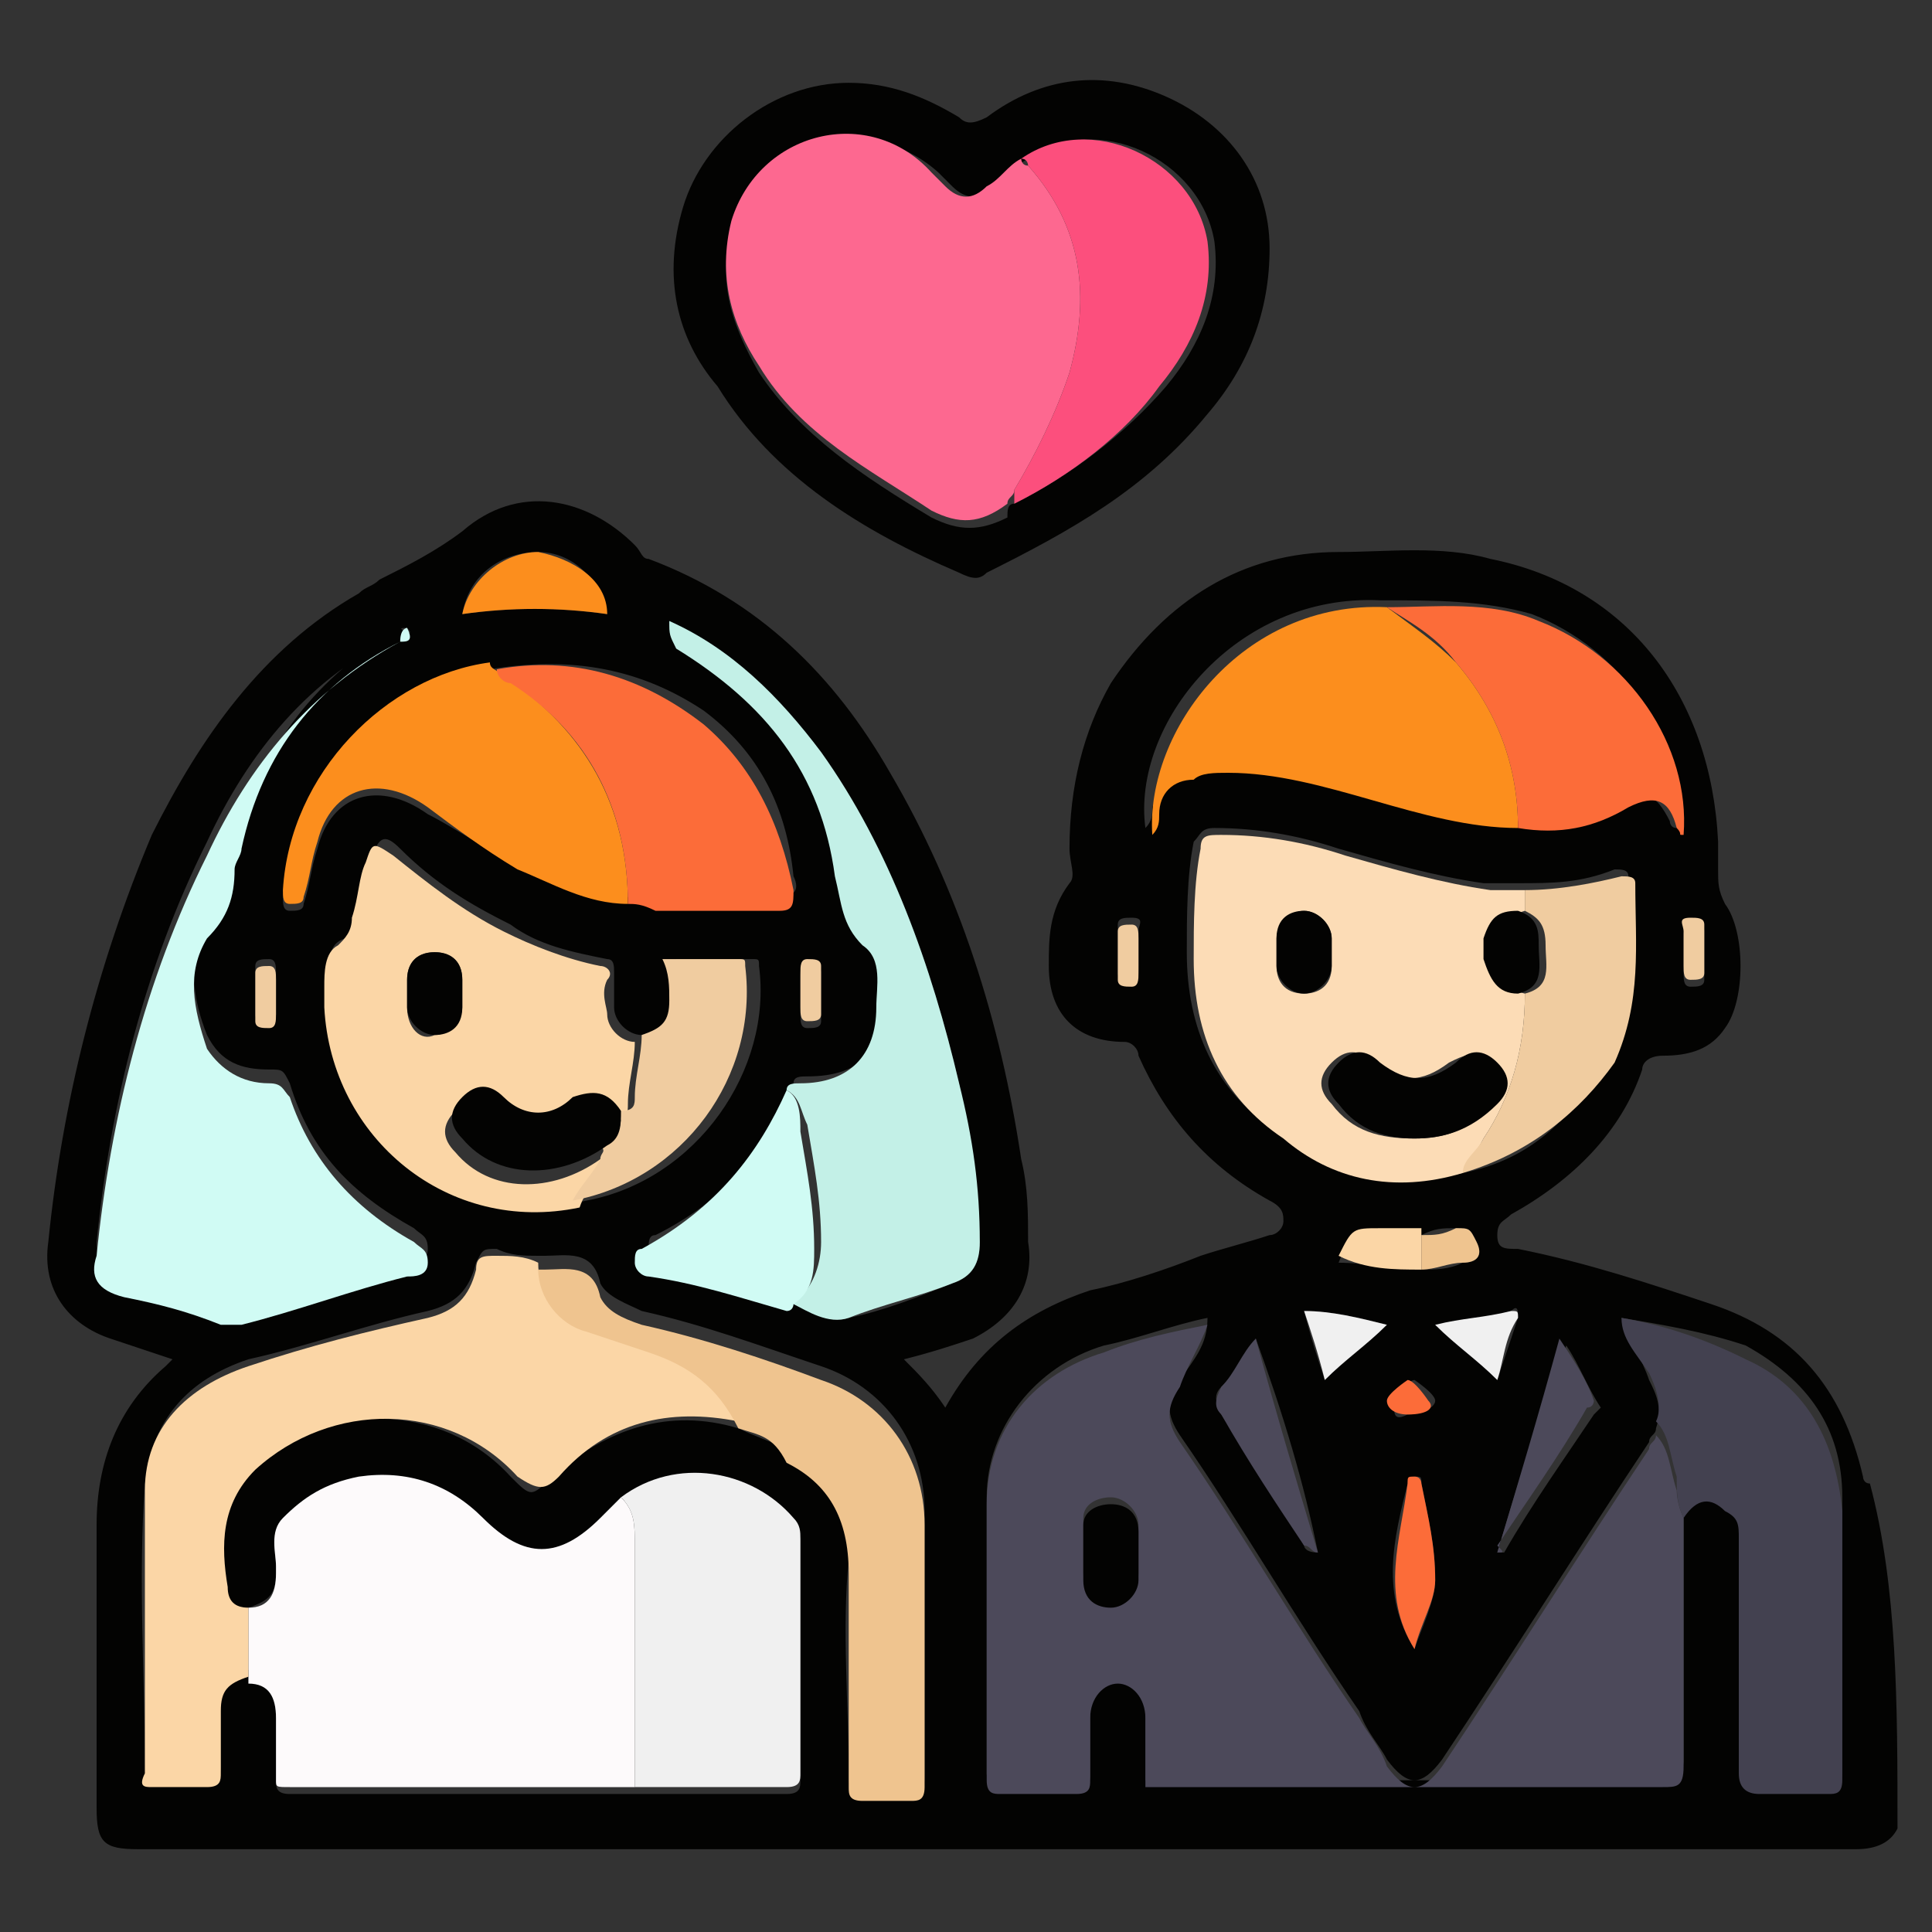
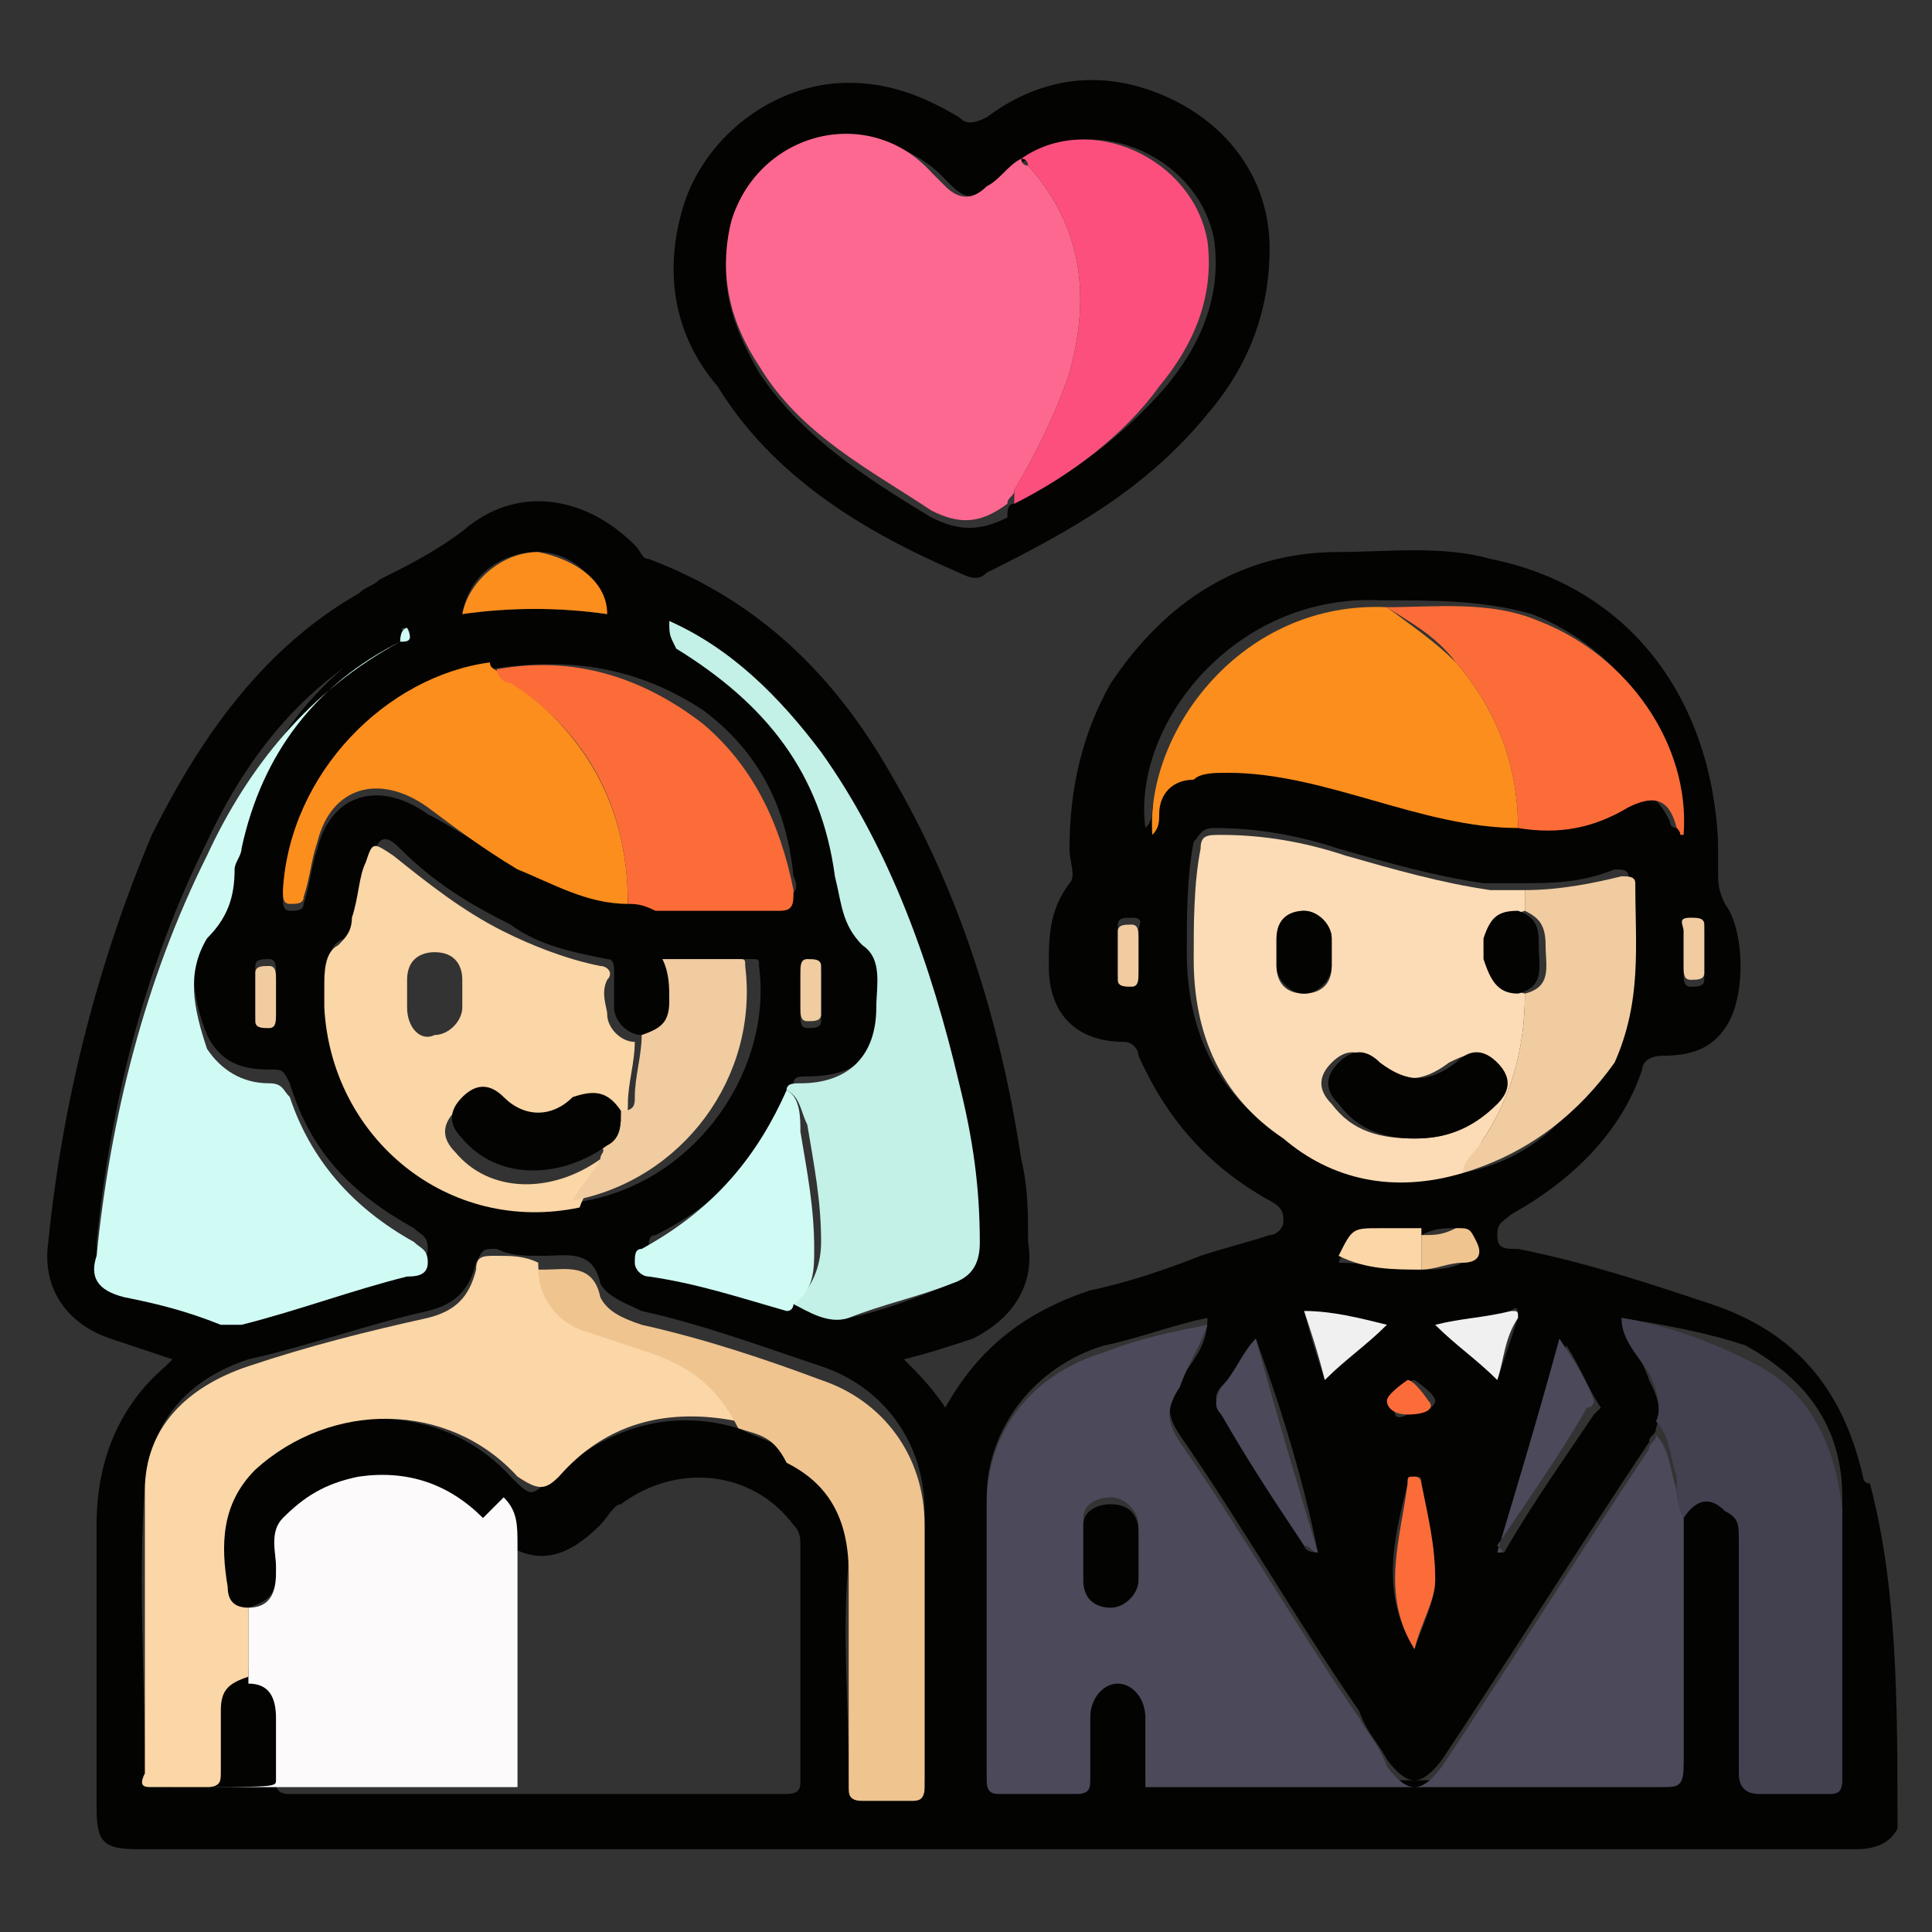
<svg xmlns="http://www.w3.org/2000/svg" version="1.1" id="Layer_1" x="0px" y="0px" viewBox="0 0 28 28" style="enable-background:new 0 0 28 28;" xml:space="preserve">
  <rect x="0" y="0" width="28" height="28" fill="#333333" stroke="none" />
  <style type="text/css">
	.st0{fill:#030302;}
	.st1{fill:#4C495A;}
	.st2{fill:#FDFAFB;}
	.st3{fill:#FBD6A6;}
	.st4{fill:#FCDCB6;}
	.st5{fill:#D0FBF4;}
	.st6{fill:#C3F0E7;}
	.st7{fill:#434150;}
	.st8{fill:#FC8E1D;}
	.st9{fill:#F0F0F0;}
	.st10{fill:#EFC48F;}
	.st11{fill:#FC6C39;}
	.st12{fill:#F0CCA0;}
	.st13{fill:#FD6890;}
	.st14{fill:#FC4F7D;}
</style>
  <path class="st0" d="M27.5,26.5c-0.1,0.2-0.3,0.3-0.6,0.3c-8.3,0-16.6,0-24.9,0c-0.5,0-0.6-0.1-0.6-0.6c0-1.4,0-2.7,0-4.1  c0-0.9,0.3-1.7,1-2.3c0,0,0,0,0.1-0.1c-0.3-0.1-0.6-0.2-0.9-0.3c-0.6-0.2-1-0.7-0.9-1.4c0.2-2,0.7-4,1.5-5.9c0.7-1.4,1.6-2.7,3-3.5  c0.1-0.1,0.2-0.1,0.3-0.2C5.9,8.2,6.3,8,6.7,7.7C7.5,7,8.5,7.2,9.2,7.9C9.3,8,9.3,8.1,9.4,8.1c1.6,0.6,2.7,1.7,3.5,3.1  c1,1.7,1.6,3.6,1.9,5.6c0.1,0.4,0.1,0.8,0.1,1.2c0.1,0.6-0.2,1.1-0.8,1.4c-0.3,0.1-0.6,0.2-1,0.3c0.2,0.2,0.4,0.4,0.6,0.7  c0.5-0.9,1.2-1.4,2.1-1.7c0.5-0.1,1.1-0.3,1.6-0.5c0.3-0.1,0.7-0.2,1-0.3c0.1,0,0.2-0.1,0.2-0.2c0-0.1,0-0.2-0.2-0.3  c-0.9-0.5-1.5-1.2-1.9-2.1c0-0.1-0.1-0.2-0.2-0.2c-0.7,0-1.1-0.4-1.1-1.1c0-0.4,0-0.8,0.3-1.2c0.1-0.1,0-0.3,0-0.5  c0-0.9,0.2-1.7,0.6-2.4c0.8-1.2,1.9-1.9,3.3-1.9c0.7,0,1.5-0.1,2.2,0.1c2,0.4,3.2,2,3.3,4.1c0,0.1,0,0.2,0,0.4c0,0.2,0,0.3,0.1,0.5  c0.3,0.4,0.3,1.4,0,1.8c-0.2,0.3-0.5,0.4-0.9,0.4c-0.2,0-0.3,0.1-0.3,0.2c-0.3,0.9-1,1.6-1.9,2.1c-0.1,0.1-0.2,0.1-0.2,0.3  c0,0.2,0.1,0.2,0.3,0.2c1,0.2,1.9,0.5,2.8,0.8c1.2,0.4,1.9,1.2,2.2,2.5c0,0,0,0.1,0.1,0.1C27.5,23,27.5,24.7,27.5,26.5z M20.6,18.4  c0.2,0,0.4,0,0.6-0.1c0.2,0,0.3-0.1,0.2-0.3c-0.1-0.2-0.1-0.2-0.3-0.2c-0.2,0-0.3,0-0.5,0.1c-0.2,0-0.4,0-0.6,0  c-0.4-0.1-0.4-0.1-0.6,0.4C19.8,18.3,20.2,18.4,20.6,18.4z M7.1,9.7c-1.5,0.2-2.9,1.6-3,3.3c0,0.1,0,0.2,0.1,0.2  c0.1,0,0.2,0,0.2-0.1c0.1-0.3,0.1-0.5,0.2-0.8c0.2-0.8,0.9-1,1.6-0.5C6.6,12,7,12.3,7.5,12.5c0.5,0.3,1,0.5,1.6,0.5  c0.1,0,0.2,0,0.4,0c0.6,0,1.2,0,1.8,0c0.2,0,0.3-0.1,0.2-0.3c-0.1-1-0.5-1.8-1.3-2.4C9.3,9.7,8.3,9.5,7.1,9.7z M20,8.7  c-2.1-0.1-3.6,1.8-3.4,3.3c0.1-0.1,0.1-0.2,0.1-0.3c0.1-0.3,0.2-0.5,0.5-0.5c0.2,0,0.4,0,0.5-0.1c0.7,0,1.4,0.2,2.1,0.4  c0.7,0.2,1.4,0.5,2.1,0.4c0.6,0,1.1-0.1,1.6-0.3c0.3-0.2,0.5-0.1,0.7,0.3c0,0,0,0.1,0.1,0.1c0.1-1.3-0.8-2.6-2.1-3.1  C21.5,8.7,20.8,8.7,20,8.7z M23.5,19.1C23.5,19.1,23.5,19,23.5,19.1C23.5,19.1,23.5,19.1,23.5,19.1c0.1,0.3,0.3,0.6,0.4,0.9  c0.1,0.2,0.2,0.4,0.1,0.7c0,0.1-0.1,0.1-0.1,0.2c-1,1.5-2,3.1-3,4.6c-0.3,0.4-0.5,0.4-0.8,0c-0.1-0.2-0.3-0.4-0.4-0.7  c-0.9-1.3-1.7-2.7-2.6-4c-0.2-0.3-0.2-0.5,0-0.8c0.2-0.3,0.4-0.5,0.4-0.9c0,0,0,0,0,0c0,0,0,0,0,0c-0.5,0.1-1,0.3-1.5,0.4  c-1,0.3-1.7,1.2-1.7,2.2c0,1.3,0,2.7,0,4c0,0.1,0.1,0.2,0.2,0.2c0.4,0,0.7,0,1.1,0c0.2,0,0.2-0.1,0.2-0.2c0-0.3,0-0.6,0-0.9  c0-0.3,0.2-0.5,0.4-0.5c0.2,0,0.4,0.2,0.4,0.5c0,0.3,0,0.7,0,1c0,0,0,0,0,0c2.5,0,5,0,7.5,0c0.2,0,0.3-0.1,0.3-0.3  c0-1.2,0-2.4,0-3.6c0.2-0.3,0.4-0.3,0.6-0.2c0.2,0.1,0.2,0.3,0.2,0.4c0,1.1,0,2.3,0,3.4c0,0.2,0.1,0.3,0.3,0.3c0.3,0,0.7,0,1,0  c0.2,0,0.2,0,0.2-0.2c0-1.3,0-2.6,0-3.9c0-1-0.5-1.7-1.4-2.2C24.7,19.3,24.1,19.2,23.5,19.1z M11.5,18.9c0.3,0.1,0.5,0.3,0.8,0.2  c0.5-0.1,1-0.3,1.5-0.5c0.3-0.1,0.4-0.3,0.4-0.6c-0.1-0.8-0.2-1.6-0.3-2.3c-0.4-1.7-1-3.4-2-4.8c-0.6-0.8-1.3-1.4-2.2-1.9  c0,0.2,0,0.2,0.2,0.3c1.3,0.7,2.1,1.8,2.3,3.3c0.1,0.3,0,0.7,0.4,1c0.3,0.2,0.2,0.6,0.2,0.9c0,0.7-0.3,1.1-1.1,1.1  c-0.1,0-0.2,0-0.2,0.1c-0.4,1-1,1.7-2,2.2c-0.1,0-0.1,0.1-0.1,0.2c0,0.1,0.1,0.2,0.2,0.2C10.2,18.5,10.8,18.7,11.5,18.9z M9.3,15  c-0.2,0-0.4-0.2-0.4-0.4c0-0.2,0-0.4,0-0.5c0-0.1,0-0.2-0.1-0.2c-0.5-0.1-1-0.2-1.4-0.5c-0.6-0.3-1.1-0.6-1.6-1.1  c-0.2-0.2-0.3-0.2-0.4,0.1c-0.1,0.3-0.2,0.6-0.2,0.8c0,0.1-0.1,0.3-0.2,0.4c-0.3,0.1-0.2,0.4-0.2,0.6c0,0.1,0,0.2,0,0.3  c0,1.9,1.8,3.3,3.7,2.9c1.6-0.3,2.7-1.9,2.5-3.4c0-0.1,0-0.1-0.1-0.1c-0.4,0-0.7,0-1.1,0c0.1,0.2,0,0.4,0.1,0.6  C9.7,14.8,9.6,14.9,9.3,15z M21.2,17c1-0.2,1.6-0.8,2.1-1.7c0.4-0.8,0.3-1.7,0.3-2.6c0-0.1-0.1-0.1-0.2-0.1  c-0.5,0.2-0.9,0.2-1.4,0.2c-0.2,0-0.4,0-0.5,0c-0.7-0.1-1.4-0.3-2.1-0.5c-0.6-0.2-1.2-0.3-1.8-0.3c-0.2,0-0.2,0.1-0.3,0.2  c-0.1,0.5-0.1,1.1-0.1,1.6c0,1.1,0.4,2,1.3,2.6C19.4,17,20.2,17.2,21.2,17z M10.7,20.7c0.2,0.1,0.5,0.2,0.7,0.3  c0.6,0.4,1,0.9,0.9,1.6c-0.1,1,0,2.1,0,3.1c0,0.2,0,0.2,0.2,0.2c0.2,0,0.4,0,0.7,0c0.2,0,0.2,0,0.2-0.2c0-1.3,0-2.5,0-3.8  c0-1-0.6-1.8-1.5-2.1c-0.9-0.3-1.7-0.6-2.6-0.8c-0.2-0.1-0.5-0.2-0.6-0.4c-0.1-0.5-0.5-0.4-0.8-0.4c0,0-0.1,0-0.1,0  c-0.2,0-0.4,0-0.6-0.1c-0.2,0-0.2,0-0.3,0.2c-0.1,0.4-0.3,0.6-0.7,0.7c-0.9,0.2-1.7,0.5-2.6,0.7c-0.9,0.3-1.4,0.9-1.5,1.8  c-0.1,1.4,0,2.8,0,4.1c0,0.1,0,0.2,0.1,0.2c0.3,0,0.5,0,0.8,0c0.1,0,0.2,0,0.2-0.2c0-0.3,0-0.6,0-0.9c0-0.3,0.1-0.4,0.4-0.5  C3.9,24.4,4,24.6,4,24.9c0,0.3,0,0.6,0,0.9c0,0.1,0,0.2,0.2,0.2c1.7,0,3.3,0,5,0c0.7,0,1.5,0,2.2,0c0.2,0,0.2-0.1,0.2-0.2  c0-1.1,0-2.3,0-3.4c0-0.1,0-0.2-0.1-0.3c-0.6-0.8-1.7-0.9-2.5-0.3c-0.1,0-0.2,0.2-0.3,0.3c-0.6,0.6-1.1,0.6-1.7,0  c-0.5-0.5-1.1-0.7-1.8-0.6c-0.4,0.1-0.8,0.3-1.1,0.6C3.9,22.3,4,22.5,4,22.7c0,0,0,0.1,0,0.1c0,0.3-0.1,0.4-0.4,0.5  c-0.2,0-0.4-0.1-0.4-0.3c-0.1-0.6-0.1-1.2,0.4-1.7c1.1-1,2.8-1,3.8,0.1c0.3,0.3,0.3,0.3,0.6,0C8.8,20.7,9.7,20.4,10.7,20.7z   M5.9,9.1c-0.1,0-0.1,0-0.1,0.1C4.5,9.8,3.6,10.9,3,12.2C2.1,14,1.6,16,1.4,18c0,0.4,0.1,0.5,0.4,0.6c0.5,0.1,0.9,0.3,1.4,0.4  c0.1,0,0.2,0,0.3,0c0.8-0.2,1.6-0.5,2.4-0.7c0.1,0,0.3,0,0.3-0.2c0-0.2-0.1-0.2-0.2-0.3c-0.9-0.5-1.5-1.1-1.8-2.1  c-0.1-0.2-0.1-0.2-0.3-0.2c-0.4,0-0.7-0.1-0.9-0.5c-0.2-0.5-0.3-1.1,0-1.6c0.2-0.3,0.3-0.6,0.4-1c0-0.1,0-0.2,0.1-0.3  c0.3-1.3,1.1-2.3,2.3-3C5.9,9.2,6,9.2,5.9,9.1z M21.7,22.5C21.7,22.5,21.7,22.5,21.7,22.5c0.1,0,0.1,0,0.1,0c0.4-0.7,0.9-1.4,1.3-2  c0,0,0.1-0.1,0.1-0.1c-0.2-0.3-0.3-0.6-0.5-0.9C22.3,20.5,22,21.5,21.7,22.5z M18.2,19.4c-0.2,0.3-0.3,0.5-0.5,0.7  c-0.1,0.1-0.1,0.2,0,0.4c0.4,0.6,0.8,1.2,1.2,1.9c0,0,0,0.1,0.2,0.1C18.9,21.5,18.6,20.5,18.2,19.4z M8.8,8.9  c-0.1-0.5-0.5-0.9-1-0.9c-0.5,0-1,0.3-1.1,0.9C7.4,8.8,8.1,8.8,8.8,8.9z M20.5,23.9c0.1-0.3,0.3-0.7,0.3-1c0-0.5-0.1-0.9-0.2-1.4  c0-0.1,0-0.1-0.1-0.1c-0.1,0-0.1,0.1-0.1,0.1C20.2,22.3,20,23.1,20.5,23.9z M20.1,19.2c-0.4-0.1-0.8-0.2-1.2-0.2  c0.1,0.4,0.2,0.7,0.3,1C19.5,19.7,19.8,19.4,20.1,19.2z M21.7,20c0.1-0.3,0.2-0.6,0.3-0.9c0-0.1,0-0.2-0.1-0.1  c-0.3,0.1-0.7,0.2-1.1,0.2C21.1,19.5,21.4,19.7,21.7,20z M24.4,13.8C24.4,13.8,24.4,13.8,24.4,13.8c0,0.1,0,0.2,0,0.3  c0,0.1,0,0.2,0.1,0.2c0.1,0,0.2,0,0.2-0.1c0-0.2,0-0.5,0-0.7c0-0.1-0.1-0.2-0.2-0.1c-0.1,0-0.1,0.1-0.1,0.2  C24.4,13.6,24.4,13.7,24.4,13.8z M16.5,13.8C16.5,13.8,16.5,13.8,16.5,13.8c0-0.1,0-0.2,0-0.3c0-0.1,0.1-0.2-0.1-0.2  c-0.1,0-0.2,0-0.2,0.1c0,0.2,0,0.5,0,0.7c0,0.1,0.1,0.1,0.2,0.1c0.1,0,0.1-0.1,0.1-0.2C16.5,14,16.5,13.9,16.5,13.8z M20.4,20.5  c0.2,0,0.4-0.1,0.4-0.2c0-0.1-0.3-0.3-0.3-0.3c-0.1,0-0.4,0.3-0.3,0.3C20.2,20.5,20.2,20.6,20.4,20.5z M11.6,14.4  C11.6,14.4,11.6,14.4,11.6,14.4c0,0.1,0,0.2,0,0.3c0,0.1,0,0.2,0.1,0.2c0.1,0,0.2,0,0.2-0.1c0-0.2,0-0.5,0-0.7  c0-0.1-0.1-0.1-0.2-0.1c-0.1,0-0.1,0.1-0.1,0.2C11.6,14.2,11.6,14.3,11.6,14.4z M4,14.4C4,14.4,4,14.4,4,14.4c0-0.1,0-0.2,0-0.3  c0-0.1,0-0.2-0.1-0.2c-0.1,0-0.2,0-0.2,0.1c0,0.2,0,0.5,0,0.7c0,0.1,0.1,0.1,0.2,0.1C4,14.8,4,14.7,4,14.7C4,14.6,4,14.5,4,14.4z" />
  <path class="st0" d="M12.3,1.2c0.6,0,1.1,0.2,1.6,0.5c0.1,0.1,0.2,0.1,0.4,0c0.8-0.6,1.7-0.7,2.6-0.3c0.9,0.4,1.5,1.2,1.5,2.2  c0,0.9-0.3,1.7-0.9,2.4c-0.9,1.1-2,1.7-3.2,2.3c-0.1,0.1-0.2,0.1-0.4,0c-1.4-0.6-2.7-1.4-3.5-2.7C9.8,4.9,9.6,4,9.9,3  C10.2,2,11.2,1.2,12.3,1.2z M14.7,7.3L14.7,7.3c0.8-0.4,1.6-1,2.2-1.7c0.5-0.6,0.8-1.3,0.7-2.1c-0.2-1.2-1.7-1.9-2.7-1.2  c-0.2,0.1-0.3,0.3-0.5,0.4c-0.2,0.2-0.4,0.2-0.6,0c-0.1-0.1-0.1-0.1-0.2-0.2C12.6,1.6,11,2,10.6,3.3c-0.2,0.8,0,1.4,0.4,2.1  c0.6,0.9,1.5,1.5,2.5,2.1c0.4,0.2,0.7,0.2,1.1,0C14.6,7.4,14.6,7.3,14.7,7.3C14.6,7.3,14.7,7.3,14.7,7.3z" />
  <path class="st1" d="M24.4,22c0,1.2,0,2.4,0,3.6c0,0.3-0.1,0.3-0.3,0.3c-2.5,0-5,0-7.5,0c0,0,0,0,0,0c0-0.3,0-0.7,0-1  c0-0.3-0.2-0.5-0.4-0.5c-0.2,0-0.4,0.2-0.4,0.5c0,0.3,0,0.6,0,0.9c0,0.1,0,0.2-0.2,0.2c-0.4,0-0.7,0-1.1,0c-0.1,0-0.2,0-0.2-0.2  c0-1.3,0-2.7,0-4c0-1.1,0.7-1.9,1.7-2.2c0.5-0.2,1-0.3,1.5-0.4l0,0c-0.1,0.3-0.3,0.6-0.4,0.9c-0.2,0.3-0.2,0.5,0,0.8  c0.9,1.3,1.7,2.7,2.6,4c0.1,0.2,0.3,0.4,0.4,0.7c0.3,0.4,0.5,0.4,0.8,0c1-1.5,2-3.1,3-4.6c0-0.1,0.1-0.1,0.1-0.2  c0.2,0.2,0.2,0.5,0.3,0.8C24.3,21.6,24.3,21.8,24.4,22z M16.5,22.5c0-0.1,0-0.3,0-0.4c0-0.2-0.2-0.4-0.4-0.4c-0.2,0-0.4,0.1-0.4,0.3  c0,0.3,0,0.5,0,0.8c0,0.2,0.2,0.4,0.4,0.4c0.2,0,0.4-0.2,0.4-0.4C16.5,22.8,16.5,22.7,16.5,22.5z" />
-   <path class="st2" d="M3.6,23.3C3.9,23.3,4,23.1,4,22.8c0,0,0-0.1,0-0.1c0-0.2-0.1-0.5,0.1-0.7c0.3-0.3,0.6-0.5,1.1-0.6  c0.7-0.1,1.3,0.1,1.8,0.6c0.6,0.6,1.1,0.6,1.7,0c0.1-0.1,0.2-0.2,0.3-0.3c0.2,0.2,0.2,0.4,0.2,0.7c0,1.2,0,2.3,0,3.5  c-1.7,0-3.3,0-5,0C4,25.9,4,25.9,4,25.8c0-0.3,0-0.6,0-0.9c0-0.3-0.1-0.5-0.4-0.5C3.6,24,3.6,23.7,3.6,23.3z" />
+   <path class="st2" d="M3.6,23.3C3.9,23.3,4,23.1,4,22.8c0,0,0-0.1,0-0.1c0-0.2-0.1-0.5,0.1-0.7c0.3-0.3,0.6-0.5,1.1-0.6  c0.7-0.1,1.3,0.1,1.8,0.6c0.1-0.1,0.2-0.2,0.3-0.3c0.2,0.2,0.2,0.4,0.2,0.7c0,1.2,0,2.3,0,3.5  c-1.7,0-3.3,0-5,0C4,25.9,4,25.9,4,25.8c0-0.3,0-0.6,0-0.9c0-0.3-0.1-0.5-0.4-0.5C3.6,24,3.6,23.7,3.6,23.3z" />
  <path class="st3" d="M3.6,23.3c0,0.3,0,0.7,0,1c-0.3,0.1-0.4,0.2-0.4,0.5c0,0.3,0,0.6,0,0.9c0,0.1,0,0.2-0.2,0.2c-0.3,0-0.5,0-0.8,0  c-0.1,0-0.2,0-0.1-0.2c0-1.4,0-2.8,0-4.1c0-0.9,0.6-1.5,1.5-1.8c0.9-0.3,1.7-0.5,2.6-0.7c0.4-0.1,0.6-0.3,0.7-0.7  c0-0.2,0.1-0.2,0.3-0.2c0.2,0,0.4,0,0.6,0.1c0,0.4,0.2,0.8,0.7,0.9c0.3,0.1,0.6,0.2,0.9,0.3c0.6,0.2,1.1,0.5,1.3,1.1  c-1-0.2-1.9,0-2.6,0.8c-0.2,0.2-0.3,0.2-0.6,0c-1-1.1-2.7-1.1-3.8-0.1c-0.5,0.5-0.5,1.1-0.4,1.7C3.3,23.2,3.4,23.3,3.6,23.3z" />
  <path class="st4" d="M21.2,17c-1,0.3-1.9,0.1-2.6-0.5c-0.9-0.6-1.3-1.5-1.3-2.6c0-0.5,0-1.1,0.1-1.6c0-0.2,0.1-0.2,0.3-0.2  c0.6,0,1.2,0.1,1.8,0.3c0.7,0.2,1.4,0.4,2.1,0.5c0.2,0,0.4,0,0.5,0c0,0.1,0,0.2,0,0.3c-0.3,0.1-0.4,0.1-0.5,0.4c0,0.1,0,0.2,0,0.3  c0,0.3,0.1,0.4,0.5,0.5c0,0.8-0.2,1.5-0.6,2.1C21.4,16.7,21.3,16.8,21.2,17z M20.5,16.5c0.4,0,0.8-0.1,1.1-0.5  c0.2-0.2,0.2-0.4,0-0.6c-0.2-0.2-0.4-0.1-0.6,0c-0.4,0.3-0.7,0.3-1.1,0c-0.2-0.2-0.4-0.2-0.6,0c-0.2,0.2-0.2,0.4,0,0.6  C19.6,16.4,20,16.5,20.5,16.5z M18.5,13.8c0,0.1,0,0.1,0,0.2c0,0.2,0.1,0.4,0.4,0.4c0.2,0,0.4-0.1,0.4-0.4c0-0.1,0-0.3,0-0.4  c0-0.2-0.2-0.4-0.4-0.4c-0.2,0-0.4,0.2-0.4,0.4C18.5,13.7,18.5,13.7,18.5,13.8z" />
  <path class="st5" d="M5.9,9.1c0.1,0.2,0,0.2-0.1,0.2c-1.2,0.6-2,1.6-2.3,3c0,0.1-0.1,0.2-0.1,0.3c0,0.4-0.1,0.7-0.4,1  c-0.3,0.5-0.2,1,0,1.6c0.2,0.3,0.5,0.5,0.9,0.5c0.2,0,0.2,0.1,0.3,0.2c0.3,0.9,0.9,1.6,1.8,2.1c0.1,0.1,0.2,0.1,0.2,0.3  c0,0.2-0.2,0.2-0.3,0.2c-0.8,0.2-1.6,0.5-2.4,0.7c-0.1,0-0.2,0-0.3,0c-0.5-0.2-0.9-0.3-1.4-0.4c-0.4-0.1-0.5-0.3-0.4-0.6  c0.2-2,0.7-4,1.6-5.8c0.6-1.3,1.5-2.4,2.8-3.1C5.8,9.1,5.9,9.1,5.9,9.1z" />
  <path class="st3" d="M8.4,17.5c-1.9,0.4-3.6-1-3.7-2.9c0-0.1,0-0.2,0-0.3c0-0.2,0-0.5,0.2-0.6c0.1-0.1,0.2-0.2,0.2-0.4  c0.1-0.3,0.1-0.6,0.2-0.8c0.1-0.3,0.1-0.3,0.4-0.1c0.5,0.4,1,0.8,1.6,1.1c0.4,0.2,0.9,0.4,1.4,0.5c0.1,0,0.2,0.1,0.1,0.2  c-0.1,0.2,0,0.4,0,0.5c0,0.2,0.2,0.4,0.4,0.4c0,0.3-0.1,0.6-0.1,0.9c0,0.1,0,0.3-0.2,0.2c-0.2-0.3-0.4-0.3-0.7-0.1  c-0.3,0.3-0.7,0.3-1,0c-0.2-0.2-0.4-0.2-0.6,0c-0.2,0.2-0.2,0.4,0,0.6c0.5,0.6,1.4,0.6,2.1,0.1c0.1,0.1,0,0.2,0,0.2  C8.7,17.1,8.5,17.2,8.4,17.5z M6.7,14.4C6.7,14.4,6.7,14.4,6.7,14.4c0-0.1,0-0.2,0-0.2c0-0.2-0.1-0.4-0.4-0.4  c-0.2,0-0.4,0.1-0.4,0.4c0,0.1,0,0.3,0,0.4c0,0.3,0.2,0.5,0.4,0.4c0.2,0,0.4-0.2,0.4-0.4C6.7,14.5,6.7,14.4,6.7,14.4z" />
  <path class="st6" d="M11.4,15.8c0-0.1,0.1-0.1,0.2-0.1c0.7,0,1.1-0.4,1.1-1.1c0-0.3,0.1-0.7-0.2-0.9c-0.3-0.3-0.3-0.6-0.4-1  c-0.2-1.5-1-2.5-2.3-3.3C9.7,9.2,9.7,9.2,9.7,9c0.9,0.4,1.6,1.1,2.2,1.9c1,1.4,1.6,3.1,2,4.8c0.2,0.8,0.3,1.5,0.3,2.3  c0,0.3-0.1,0.5-0.4,0.6c-0.5,0.2-1,0.3-1.5,0.5c-0.3,0.1-0.6-0.1-0.8-0.2c0,0,0-0.1,0.1-0.1c0.2-0.2,0.3-0.5,0.3-0.8  c0-0.6-0.1-1.1-0.2-1.7C11.6,16.1,11.6,15.9,11.4,15.8z" />
  <path class="st7" d="M24.4,22c-0.1-0.2-0.1-0.4-0.1-0.6c-0.1-0.3-0.1-0.6-0.3-0.8c0.1-0.2,0-0.5-0.1-0.7c-0.2-0.3-0.4-0.5-0.4-0.8  l0,0c0.6,0.1,1.2,0.3,1.8,0.6c0.9,0.4,1.3,1.2,1.4,2.2c0,1.3,0,2.6,0,3.9c0,0.2-0.1,0.2-0.2,0.2c-0.3,0-0.7,0-1,0  c-0.2,0-0.3-0.1-0.3-0.3c0-1.1,0-2.3,0-3.4c0-0.2,0-0.3-0.2-0.4C24.8,21.7,24.6,21.7,24.4,22z" />
  <path class="st8" d="M22,12c-0.7,0-1.4-0.2-2.1-0.4c-0.7-0.2-1.4-0.4-2.1-0.4c-0.2,0-0.4,0-0.5,0.1c-0.3,0-0.5,0.2-0.5,0.5  c0,0.1,0,0.2-0.1,0.3c-0.1-1.5,1.3-3.4,3.4-3.3c0.4,0.3,0.7,0.5,1,0.8C21.7,10.3,22,11.1,22,12z" />
-   <path class="st9" d="M9.2,25.9c0-1.2,0-2.3,0-3.5c0-0.3,0-0.5-0.2-0.7c0.8-0.6,1.9-0.4,2.5,0.3c0.1,0.1,0.1,0.2,0.1,0.3  c0,1.1,0,2.3,0,3.4c0,0.1,0,0.2-0.2,0.2C10.7,25.9,9.9,25.9,9.2,25.9z" />
  <path class="st10" d="M10.7,20.7c-0.3-0.6-0.7-0.9-1.3-1.1c-0.3-0.1-0.6-0.2-0.9-0.3c-0.4-0.1-0.7-0.5-0.7-0.9c0,0,0.1,0,0.1,0  c0.3,0,0.7-0.1,0.8,0.4c0.1,0.2,0.3,0.3,0.6,0.4c0.9,0.2,1.8,0.5,2.6,0.8c0.9,0.3,1.5,1.1,1.5,2.1c0,1.3,0,2.5,0,3.8  c0,0.2-0.1,0.2-0.2,0.2c-0.2,0-0.4,0-0.7,0c-0.2,0-0.2-0.1-0.2-0.2c0-1,0-2.1,0-3.1c0-0.8-0.3-1.3-0.9-1.6  C11.2,20.8,11,20.8,10.7,20.7z" />
  <path class="st8" d="M9.1,13.1c-0.6,0-1.1-0.3-1.6-0.5C7,12.3,6.6,12,6.2,11.7c-0.7-0.5-1.4-0.3-1.6,0.5c-0.1,0.3-0.1,0.5-0.2,0.8  c0,0.1-0.1,0.1-0.2,0.1c-0.1,0-0.1-0.1-0.1-0.2c0.1-1.7,1.5-3.1,3-3.3c0,0.1,0.1,0.1,0.2,0.2C8.5,10.6,9.1,11.7,9.1,13.1z" />
  <path class="st11" d="M9.1,13.1c0-1.4-0.6-2.5-1.7-3.2c-0.1,0-0.2-0.1-0.2-0.2c1.1-0.2,2.1,0.1,3,0.8c0.7,0.6,1.1,1.4,1.3,2.4  c0,0.2,0,0.3-0.2,0.3c-0.6,0-1.2,0-1.8,0C9.3,13.1,9.2,13.1,9.1,13.1z" />
  <path class="st11" d="M22,12c0-0.9-0.3-1.7-0.9-2.4c-0.3-0.4-0.7-0.6-1-0.8c0.7,0,1.5-0.1,2.2,0.2c1.3,0.5,2.2,1.8,2.1,3.1  c-0.1,0,0,0-0.1-0.1c-0.1-0.4-0.3-0.5-0.7-0.3C23.1,12,22.6,12.1,22,12z" />
  <path class="st12" d="M21.2,17c0-0.2,0.2-0.3,0.3-0.5c0.4-0.6,0.6-1.3,0.6-2.1c0.4-0.1,0.3-0.4,0.3-0.7c0-0.3-0.1-0.4-0.3-0.5  c0-0.1,0-0.2,0-0.3c0.5,0,1-0.1,1.4-0.2c0.1,0,0.2,0,0.2,0.1c0,0.9,0.1,1.7-0.3,2.6C22.9,16.1,22.2,16.7,21.2,17z" />
  <path class="st12" d="M9,16.1c0.2,0,0.2-0.1,0.2-0.2c0-0.3,0.1-0.6,0.1-0.9c0.3-0.1,0.4-0.2,0.4-0.5c0-0.2,0-0.4-0.1-0.6  c0.4,0,0.7,0,1.1,0c0.1,0,0.1,0,0.1,0.1c0.2,1.6-0.9,3.1-2.5,3.4c0.1-0.2,0.3-0.4,0.4-0.6c0-0.1,0.1-0.1,0-0.2C9,16.5,9,16.3,9,16.1  z" />
  <path class="st5" d="M11.4,15.8c0.2,0.1,0.2,0.4,0.2,0.6c0.1,0.6,0.2,1.1,0.2,1.7c0,0.3,0,0.6-0.3,0.8c0,0,0,0.1-0.1,0.1  c-0.7-0.2-1.3-0.4-2-0.5c-0.1,0-0.2-0.1-0.2-0.2c0-0.1,0-0.2,0.1-0.2C10.4,17.5,11,16.7,11.4,15.8z" />
  <path class="st1" d="M21.7,22.5c0.3-1,0.6-2,0.9-3.1c0.2,0.3,0.4,0.6,0.5,0.9c0,0,0,0.1-0.1,0.1c-0.4,0.7-0.9,1.4-1.3,2  C21.8,22.5,21.8,22.5,21.7,22.5C21.7,22.5,21.7,22.5,21.7,22.5z" />
  <path class="st1" d="M18.2,19.4c0.3,1.1,0.6,2.1,0.9,3.1c-0.1,0-0.1-0.1-0.2-0.1c-0.4-0.6-0.8-1.2-1.2-1.9c-0.1-0.1-0.1-0.2,0-0.4  C17.9,19.9,18,19.6,18.2,19.4z" />
  <path class="st8" d="M8.8,8.9c-0.7-0.1-1.4-0.1-2.1,0c0.1-0.5,0.6-0.9,1.1-0.9C8.3,8.1,8.8,8.4,8.8,8.9z" />
  <path class="st11" d="M20.5,23.9c-0.5-0.8-0.2-1.6-0.1-2.4c0-0.1,0-0.1,0.1-0.1c0.1,0,0.1,0.1,0.1,0.1c0.1,0.5,0.2,0.9,0.2,1.4  C20.8,23.2,20.6,23.5,20.5,23.9z" />
  <path class="st9" d="M20.1,19.2c-0.3,0.3-0.6,0.5-0.9,0.8c-0.1-0.4-0.2-0.7-0.3-1C19.3,19,19.7,19.1,20.1,19.2z" />
  <path class="st9" d="M21.7,20c-0.3-0.3-0.6-0.5-0.9-0.8c0.4-0.1,0.7-0.1,1.1-0.2c0.1,0,0.1,0,0.1,0.1C21.8,19.4,21.8,19.7,21.7,20z" />
  <path class="st3" d="M20.6,18.4c-0.4,0-0.8,0-1.2-0.2c0.2-0.4,0.2-0.4,0.6-0.4c0.2,0,0.4,0,0.6,0C20.6,18,20.6,18.2,20.6,18.4z" />
  <path class="st10" d="M20.6,18.4c0-0.2,0-0.3,0-0.5c0.2,0,0.3,0,0.5-0.1c0.2,0,0.2,0,0.3,0.2c0.1,0.2,0,0.3-0.2,0.3  C21,18.3,20.8,18.4,20.6,18.4z" />
  <path class="st12" d="M24.4,13.8c0-0.1,0-0.2,0-0.3c0-0.1-0.1-0.2,0.1-0.2c0.1,0,0.2,0,0.2,0.1c0,0.2,0,0.5,0,0.7  c0,0.1-0.1,0.1-0.2,0.1c-0.1,0-0.1-0.1-0.1-0.2C24.4,14,24.4,13.9,24.4,13.8C24.4,13.8,24.4,13.8,24.4,13.8z" />
  <path class="st12" d="M16.5,13.8c0,0.1,0,0.2,0,0.3c0,0.1,0,0.2-0.1,0.2c-0.1,0-0.2,0-0.2-0.1c0-0.2,0-0.5,0-0.7  c0-0.1,0.1-0.1,0.2-0.1c0.1,0,0.1,0.1,0.1,0.2C16.5,13.6,16.5,13.7,16.5,13.8C16.5,13.8,16.5,13.8,16.5,13.8z" />
  <path class="st11" d="M20.4,20.5c-0.2,0-0.3-0.1-0.3-0.2c0-0.1,0.3-0.3,0.3-0.3c0.1,0,0.3,0.3,0.3,0.3  C20.8,20.4,20.7,20.5,20.4,20.5z" />
  <path class="st12" d="M11.6,14.4c0-0.1,0-0.2,0-0.3c0-0.1,0-0.2,0.1-0.2c0.1,0,0.2,0,0.2,0.1c0,0.2,0,0.5,0,0.7  c0,0.1-0.1,0.1-0.2,0.1c-0.1,0-0.1-0.1-0.1-0.2C11.6,14.6,11.6,14.5,11.6,14.4C11.6,14.4,11.6,14.4,11.6,14.4z" />
  <path class="st12" d="M4,14.4c0,0.1,0,0.2,0,0.3c0,0.1,0,0.2-0.1,0.2c-0.1,0-0.2,0-0.2-0.1c0-0.2,0-0.5,0-0.7c0-0.1,0.1-0.1,0.2-0.1  c0.1,0,0.1,0.1,0.1,0.2C4,14.2,4,14.3,4,14.4C4,14.4,4,14.4,4,14.4z" />
  <path class="st1" d="M17.4,19.1C17.4,19.1,17.5,19,17.4,19.1C17.5,19.1,17.4,19.1,17.4,19.1C17.4,19.1,17.4,19.1,17.4,19.1z" />
  <path class="st7" d="M23.5,19.1C23.5,19.1,23.5,19.1,23.5,19.1C23.5,19,23.5,19.1,23.5,19.1C23.5,19.1,23.5,19.1,23.5,19.1z" />
  <path class="st7" d="M16.5,25.9C16.5,25.9,16.5,25.9,16.5,25.9C16.5,25.9,16.5,25.9,16.5,25.9z" />
  <path class="st13" d="M14.6,7.3C14.6,7.3,14.6,7.4,14.6,7.3c-0.4,0.3-0.7,0.3-1.1,0.1c-0.9-0.6-1.9-1.1-2.5-2.1  c-0.4-0.6-0.6-1.3-0.4-2.1c0.4-1.3,2-1.7,2.9-0.7c0.1,0.1,0.1,0.1,0.2,0.2c0.2,0.2,0.4,0.2,0.6,0c0.2-0.1,0.3-0.3,0.5-0.4  c0,0,0,0.1,0.1,0.1c0.8,0.9,0.9,1.9,0.6,3C15.3,6,15,6.6,14.7,7.1C14.7,7.2,14.6,7.2,14.6,7.3C14.7,7.3,14.7,7.3,14.6,7.3  C14.6,7.3,14.6,7.3,14.6,7.3z" />
  <path class="st14" d="M14.7,7.3c0-0.1,0-0.1,0-0.2C15,6.6,15.3,6,15.5,5.4c0.3-1.1,0.2-2.1-0.6-3c0,0,0-0.1-0.1-0.1  c1-0.7,2.5,0,2.7,1.2c0.1,0.8-0.2,1.5-0.7,2.1C16.3,6.3,15.5,6.9,14.7,7.3z" />
  <path class="st14" d="M14.6,7.3C14.6,7.3,14.6,7.3,14.6,7.3C14.7,7.3,14.6,7.3,14.6,7.3z" />
  <path class="st0" d="M16.5,22.5c0,0.1,0,0.3,0,0.4c0,0.2-0.2,0.4-0.4,0.4c-0.2,0-0.4-0.1-0.4-0.4c0-0.3,0-0.5,0-0.8  c0-0.2,0.2-0.3,0.4-0.3c0.2,0,0.4,0.1,0.4,0.4C16.5,22.3,16.5,22.4,16.5,22.5z" />
  <path class="st0" d="M20.5,16.5c-0.4,0-0.8-0.1-1.1-0.5c-0.2-0.2-0.2-0.4,0-0.6c0.2-0.2,0.4-0.2,0.6,0c0.4,0.3,0.7,0.3,1.1,0  c0.2-0.2,0.4-0.2,0.6,0c0.2,0.2,0.2,0.4,0,0.6C21.3,16.4,20.9,16.5,20.5,16.5z" />
  <path class="st0" d="M22,13.2c0.3,0.1,0.3,0.3,0.3,0.5c0,0.3,0.1,0.6-0.3,0.7c-0.3,0-0.4-0.2-0.5-0.5c0-0.1,0-0.2,0-0.3  C21.6,13.3,21.7,13.2,22,13.2z" />
  <path class="st0" d="M18.5,13.8c0-0.1,0-0.1,0-0.2c0-0.3,0.2-0.4,0.4-0.4c0.2,0,0.4,0.2,0.4,0.4c0,0.1,0,0.3,0,0.4  c0,0.2-0.2,0.4-0.4,0.4c-0.2,0-0.4-0.2-0.4-0.4C18.5,13.9,18.5,13.8,18.5,13.8z" />
  <path class="st0" d="M9,16.1c0,0.2,0,0.4-0.2,0.5c-0.7,0.5-1.6,0.5-2.1-0.1c-0.2-0.2-0.2-0.4,0-0.6c0.2-0.2,0.4-0.2,0.6,0  c0.3,0.3,0.7,0.3,1,0C8.6,15.8,8.8,15.8,9,16.1z" />
-   <path class="st0" d="M6.7,14.4c0,0.1,0,0.1,0,0.2c0,0.3-0.2,0.4-0.4,0.4c-0.2,0-0.4-0.2-0.4-0.4c0-0.1,0-0.3,0-0.4  c0-0.2,0.1-0.4,0.4-0.4c0.2,0,0.4,0.1,0.4,0.4C6.7,14.2,6.7,14.3,6.7,14.4C6.7,14.4,6.7,14.4,6.7,14.4z" />
</svg>